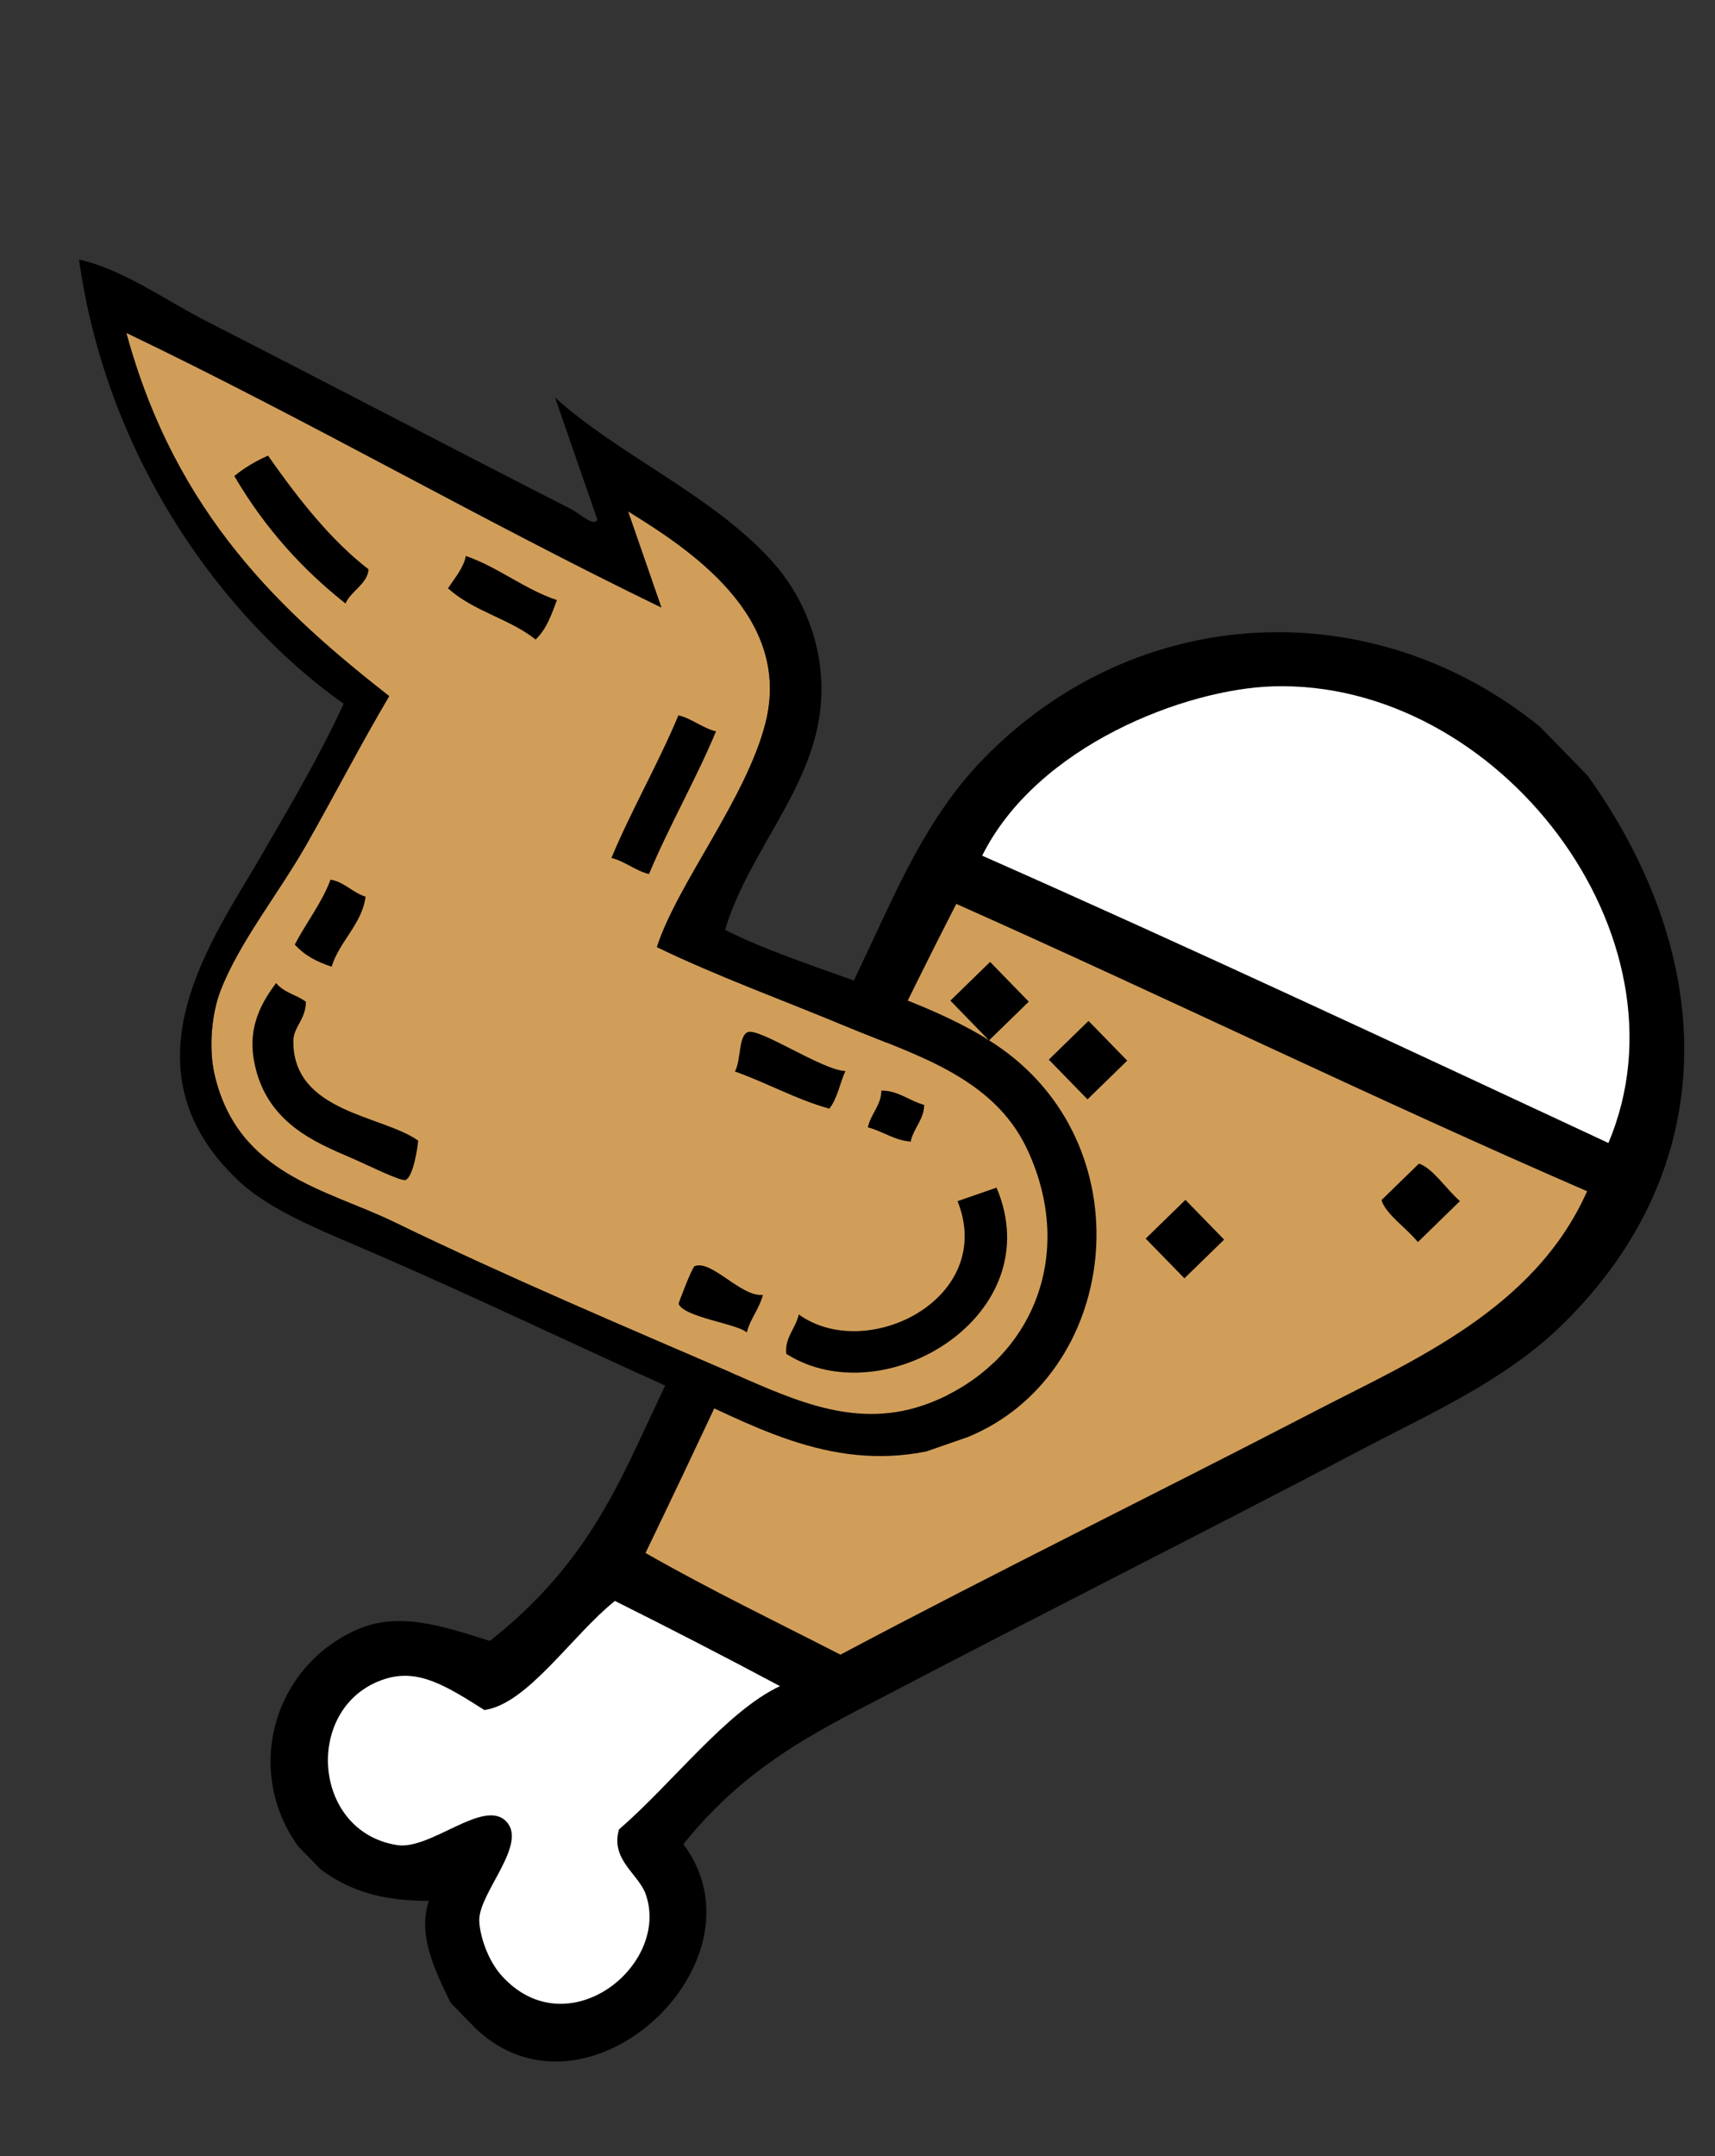
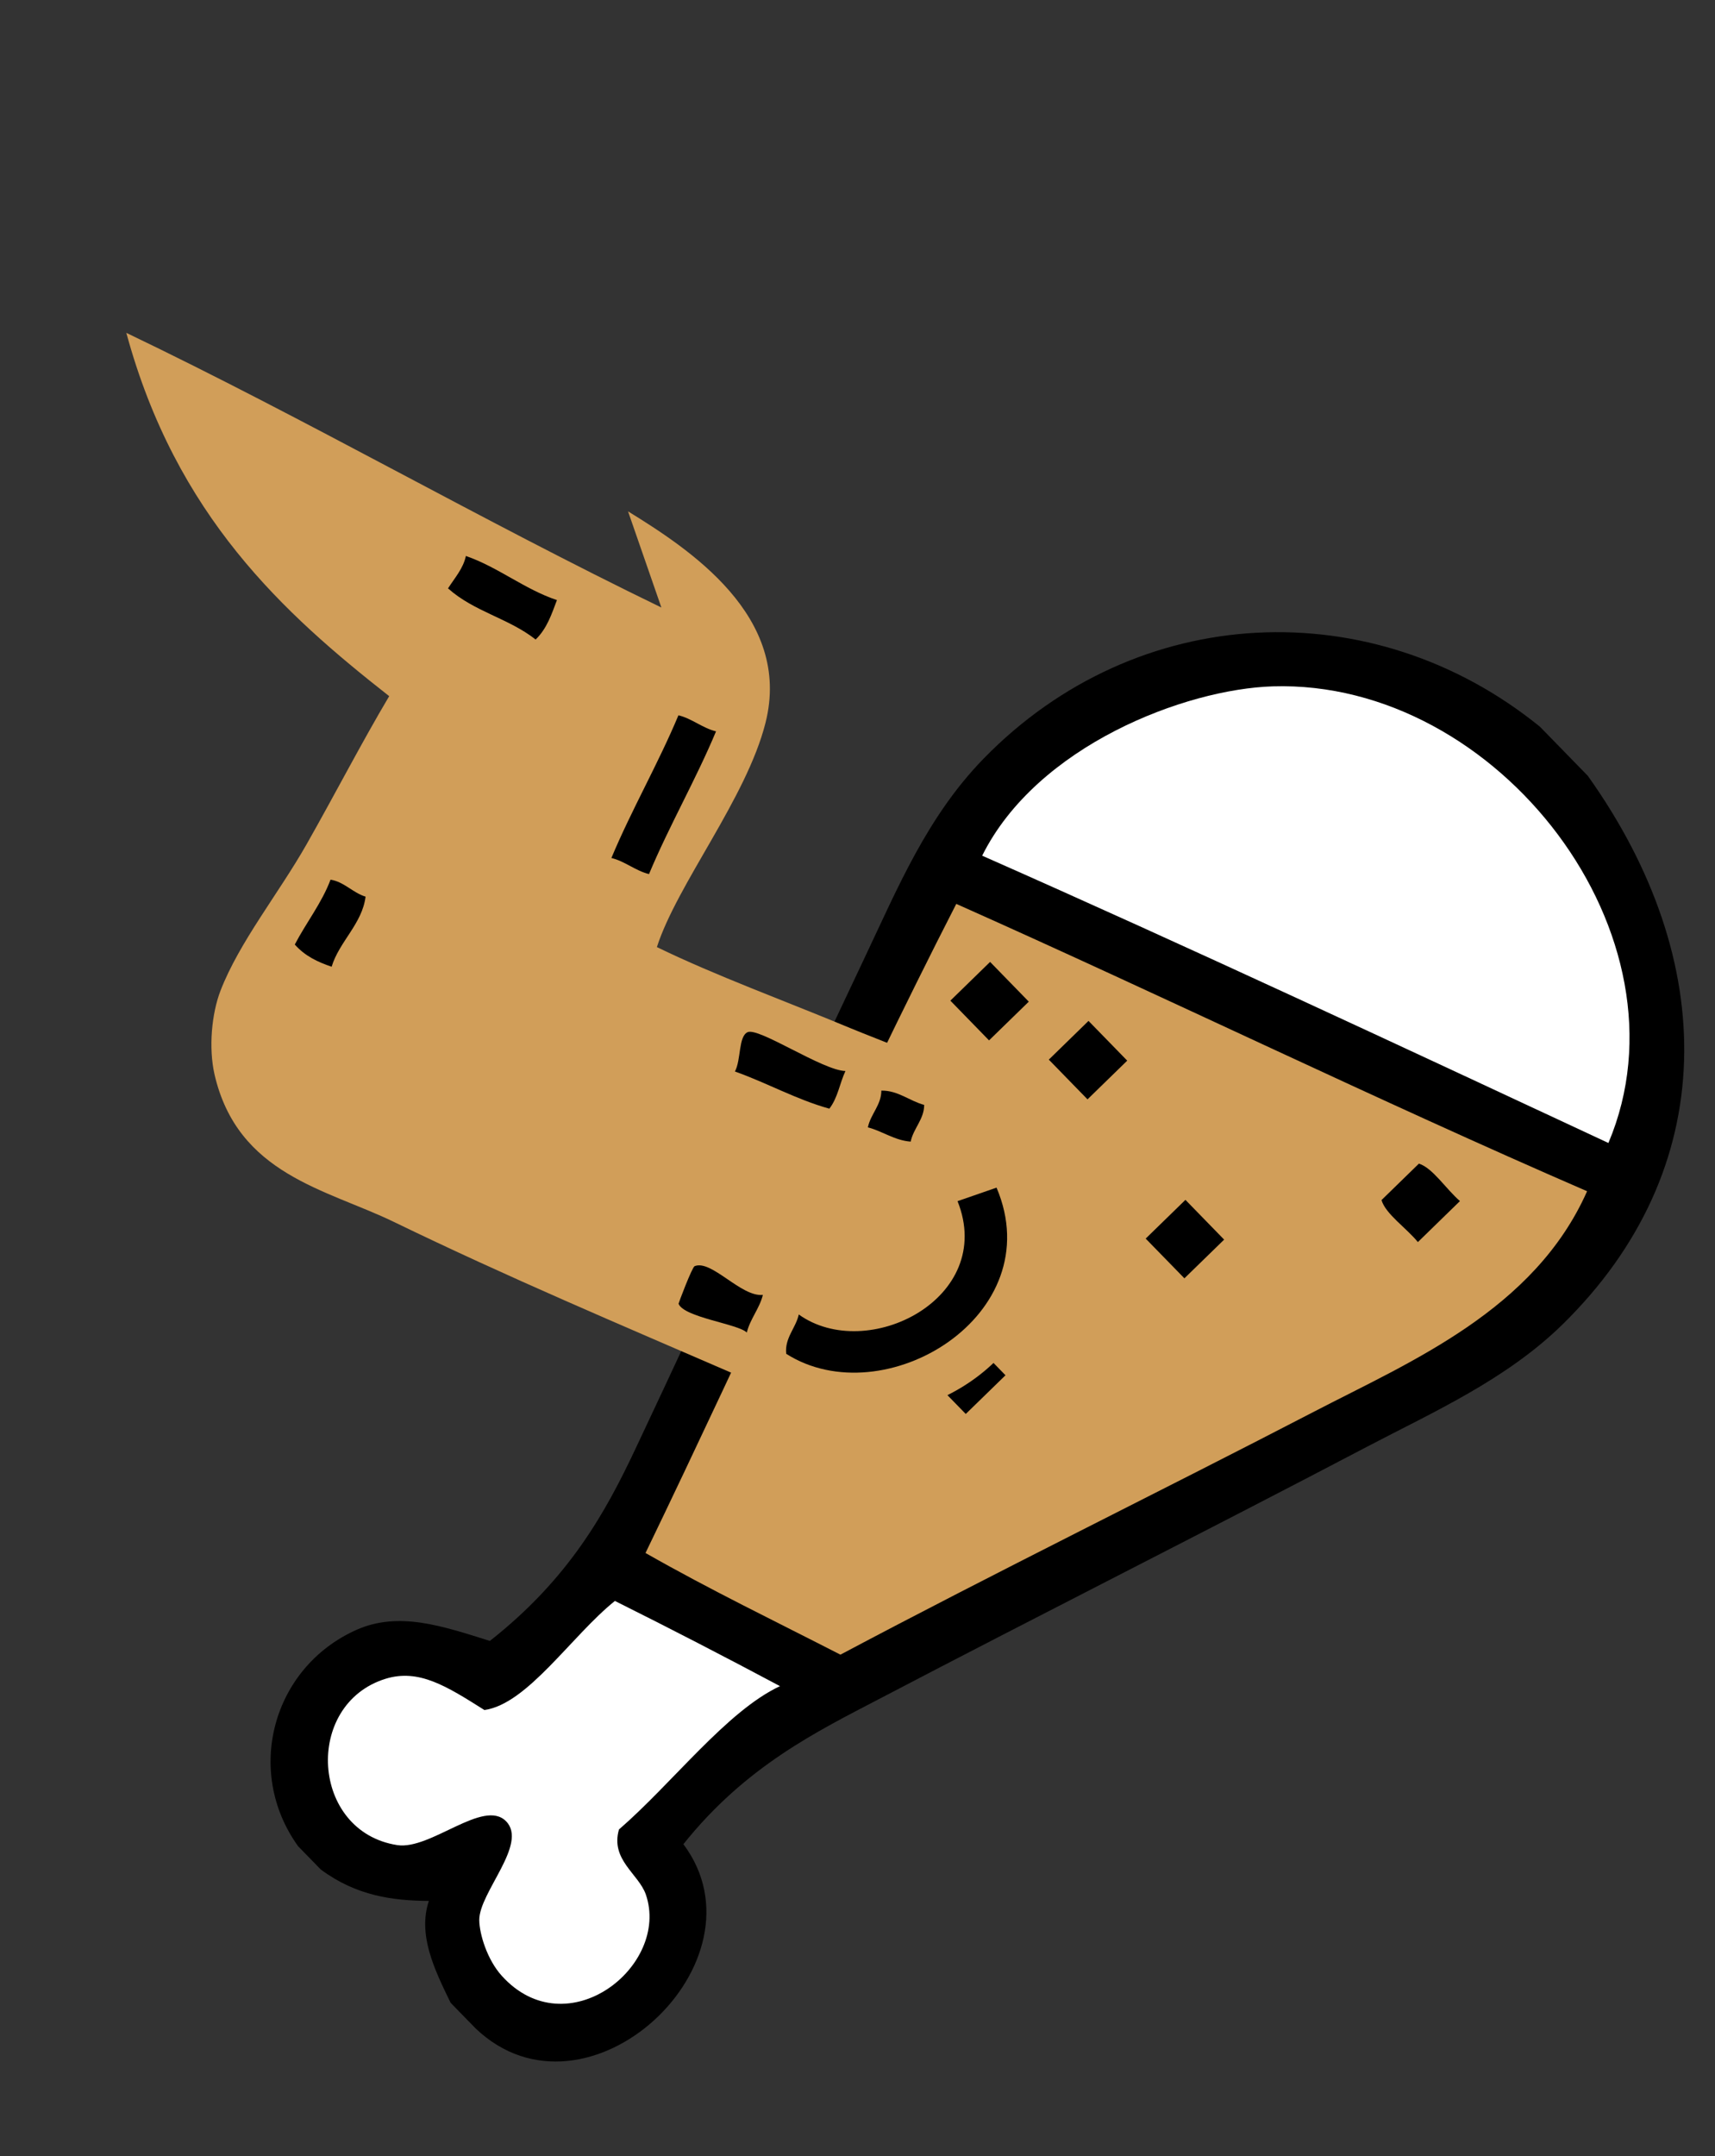
<svg xmlns="http://www.w3.org/2000/svg" version="1.1" id="Calque_1" x="0px" y="0px" width="114.172px" height="143.5px" viewBox="0 0 114.172 143.5" enable-background="new 0 0 114.172 143.5" xml:space="preserve">
  <rect x="0" y="0" width="114.172" height="143.5" fill="#333333" stroke="none" />
  <g>
    <path d="M102.516,48.365c1.061,1.088,2.123,2.178,3.185,3.266c8.774,12.292,8.889,26.178-1.699,36.536   c-3.755,3.672-8.647,5.838-13.009,8.127c-10.729,5.631-21.329,10.958-32.473,16.784c-4.104,2.146-8.875,4.46-13.025,9.661   c5.847,7.806-6.407,19.327-13.829,12.265c-0.556-0.57-1.112-1.143-1.668-1.711c-1.108-2.27-2.188-4.534-1.448-6.777   c-2.406-0.021-4.809-0.328-7.192-2.089c-0.505-0.52-1.011-1.036-1.516-1.556c-3.592-5.003-1.684-11.9,3.872-14.389   c2.835-1.271,5.766-0.25,8.899,0.729c5.267-4.15,7.681-8.521,9.688-12.777c5.215-11.058,10.222-22.069,15.323-32.827   c2.128-4.486,4.102-9.26,7.85-13.109C75.689,40.009,91.383,39.335,102.516,48.365z" />
    <g id="XMLID_4_">
      <g>
        <path fill="#FFFFFF" d="M51.926,112.22c-3.55,1.66-7.15,6.45-10.72,9.54c-0.58,2.021,1.31,2.95,1.79,4.33     c1.63,4.76-5.26,10.22-9.6,5.4c-0.97-1.08-1.48-2.771-1.49-3.7c-0.01-1.84,3.27-5.08,1.78-6.58c-1.5-1.52-5.02,1.93-7.24,1.59     c-5.76-0.89-6.25-9.37-0.78-11.069c2.21-0.681,4.05,0.479,6.58,2.079c2.87-0.399,5.8-4.939,8.69-7.26     C44.606,108.38,48.266,110.27,51.926,112.22z" />
      </g>
      <g>
		</g>
    </g>
    <g id="XMLID_3_">
      <g>
        <path fill="#FFFFFF" d="M84.736,45.68c15.029-0.46,28.149,16.66,22.34,30.39c-13.9-6.48-27.79-12.98-41.69-19.12     C69.036,49.62,78.906,45.86,84.736,45.68z" />
      </g>
      <g>
		</g>
    </g>
    <g id="XMLID_1_">
      <g>
        <path fill="#D19E59" d="M105.657,79.282c-3.513,7.911-11.73,11.323-18.163,14.663c-10.313,5.349-21.243,10.709-31.545,16.18     c-4.325-2.218-8.65-4.301-12.976-6.766c6.913-14.307,13.628-29.426,20.689-43.201C77.661,66.393,91.646,73.207,105.657,79.282z" />
      </g>
    </g>
    <path d="M63.268,66.598c0.881-0.859,1.762-1.718,2.645-2.578c0.859,0.882,1.719,1.764,2.576,2.645   c-0.883,0.86-1.764,1.719-2.646,2.577C64.984,68.361,64.125,67.48,63.268,66.598z" />
-     <path d="M57.91,76.975c0.882-0.858,1.764-1.719,2.645-2.578c0.86,0.884,1.719,1.765,2.578,2.646   c-0.882,0.859-1.763,1.718-2.646,2.576C59.629,78.736,58.77,77.855,57.91,76.975z" />
+     <path d="M57.91,76.975c0.882-0.858,1.764-1.719,2.645-2.578c-0.882,0.859-1.763,1.718-2.646,2.576C59.629,78.736,58.77,77.855,57.91,76.975z" />
    <path d="M69.822,70.523c0.881-0.859,1.762-1.718,2.643-2.577c0.858,0.882,1.719,1.763,2.577,2.645   c-0.881,0.858-1.763,1.718-2.644,2.576C71.538,72.285,70.68,71.404,69.822,70.523z" />
    <path d="M61.717,91.462c0.883-0.858,1.764-1.719,2.645-2.577c0.859,0.881,1.718,1.764,2.576,2.645   c-0.881,0.859-1.763,1.719-2.645,2.576C63.436,93.225,62.576,92.343,61.717,91.462z" />
    <path d="M76.271,82.434c0.883-0.859,1.765-1.718,2.646-2.578c0.858,0.883,1.718,1.766,2.577,2.646   c-0.881,0.857-1.764,1.717-2.645,2.576C77.99,84.195,77.13,83.314,76.271,82.434z" />
    <path d="M91.971,79.87c0.831-0.808,1.66-1.617,2.489-2.425c0.919,0.285,1.822,1.712,2.733,2.492   c-0.935,0.908-1.866,1.818-2.801,2.729C93.637,81.734,92.236,80.796,91.971,79.87z" />
  </g>
  <g>
    <g id="XMLID_2_">
      <g>
        <path fill="#D19E59" d="M68.34,76.402c3.43,7.211,0.24,14.439-6.52,17c-4.65,1.761-8.75-0.129-12.88-1.93     c-7.66-3.32-15.03-6.421-22.72-10.149c-4.47-2.171-10.4-3.13-11.94-9.82c-0.4-1.77-0.19-4.04,0.4-5.57     c1.26-3.25,3.86-6.45,5.73-9.74c1.94-3.42,3.67-6.78,5.5-9.86c-7.01-5.5-14.19-11.99-17.5-24.18     c12.04,5.77,23.62,12.47,35.62,18.28c-0.74-2.13-1.48-4.27-2.22-6.4c4.04,2.49,10.95,6.98,9.15,14.08     c-1.27,5.02-5.87,10.71-7.23,14.92c3.93,1.91,8.36,3.51,12.92,5.41C60.939,70.213,66.09,71.703,68.34,76.402z" />
-         <path d="M66.73,69.833c9.551,6.86,7.709,21.7-2.301,25.81c-0.92,0.32-1.84,0.642-2.77,0.961c-6.54,1.301-11.75-1.851-16.96-4.199     c-6.26-2.82-13.13-6.102-19.35-8.801c-3.67-1.601-7.27-2.931-9.5-5.051c-8.04-7.6-1.54-16.25,1.59-21.68     c1.9-3.29,3.76-6.41,5.44-10.03c-7.9-5.6-15.73-16.11-17.62-29.57c3.03,0.69,5.71,2.7,8.63,4.18c7.99,4.08,16.27,8.42,24.07,12.4     c0.65,0.33,1.59,1.25,1.81,0.73c-0.94-2.71-1.88-5.42-2.82-8.13c4.17,3.8,10.48,6.5,14.44,10.89c2.01,2.22,3.41,5.44,3.29,8.94     c-0.19,5.88-4.76,10.12-6.41,15.6C53.581,64.593,61.781,66.273,66.73,69.833z M61.82,93.402c6.761-2.561,9.949-9.789,6.521-17     c-2.25-4.699-7.399-6.189-11.69-7.959c-4.56-1.9-8.99-3.5-12.92-5.41c1.36-4.21,5.96-9.9,7.23-14.92     c1.8-7.1-5.11-11.59-9.15-14.08c0.74,2.13,1.48,4.27,2.22,6.4c-12-5.81-23.58-12.51-35.62-18.28     c3.31,12.19,10.49,18.68,17.5,24.18c-1.83,3.08-3.56,6.44-5.5,9.86c-1.87,3.29-4.47,6.49-5.73,9.74c-0.59,1.53-0.8,3.8-0.4,5.57     c1.54,6.69,7.47,7.649,11.94,9.82c7.69,3.729,15.06,6.829,22.72,10.149C53.07,93.273,57.17,95.163,61.82,93.402z" />
      </g>
    </g>
    <path d="M66.342,79.042c3.614,8.509-7.502,15.192-14.002,11.06c-0.111-1.062,0.637-1.705,0.837-2.617   c4.54,3.254,13.151-1.06,10.57-7.543C64.611,79.643,65.477,79.343,66.342,79.042z" />
    <path d="M61.525,73.537c-0.002,0.958-0.723,1.57-0.898,2.443c-1.064-0.076-1.869-0.693-2.85-0.949   c0.177-0.876,0.896-1.486,0.897-2.445C59.788,72.568,60.548,73.275,61.525,73.537z" />
    <path d="M56.284,71.28c-0.386,0.823-0.504,1.774-1.072,2.507c-2.198-0.609-4.156-1.719-6.286-2.474   c0.417-0.78,0.225-2.326,0.84-2.615C50.505,68.349,54.781,71.256,56.284,71.28z" />
    <path d="M43.206,58.174c-0.902-0.219-1.602-0.854-2.504-1.071c1.352-3.23,3.112-6.265,4.463-9.497   c0.902,0.218,1.602,0.853,2.503,1.069C46.317,51.908,44.558,54.942,43.206,58.174z" />
    <path d="M37.077,39.939c-0.355,0.933-0.659,1.889-1.418,2.624c-1.805-1.421-4.093-1.846-5.833-3.404   c0.445-0.694,1.017-1.329,1.189-2.156C33.154,37.74,34.93,39.225,37.077,39.939z" />
    <path d="M50.786,86.182c-0.219,0.9-0.852,1.603-1.069,2.504c-0.589-0.58-4.183-1.002-4.544-1.916   c-0.009-0.024,0.9-2.435,1.071-2.502C47.373,83.818,49.322,86.327,50.786,86.182z" />
-     <path d="M23.001,40.167c-2.772-2.196-5.3-4.9-7.402-8.482c0.622-0.516,1.367-0.97,2.242-1.362c2.044,2.912,4.183,5.629,6.696,7.568   C24.466,38.864,23.36,39.334,23.001,40.167z" />
    <path d="M24.337,59.676c-0.226,1.81-1.751,2.989-2.26,4.664c-0.909-0.306-1.771-0.706-2.452-1.477   c0.758-1.457,1.803-2.773,2.379-4.316C22.9,58.681,23.499,59.426,24.337,59.676z" />
-     <path d="M18.382,65.426c0.542,0.662,1.356,0.768,1.985,1.249c-0.016,1.197-0.834,1.668-0.838,2.618   c-0.024,4.759,5.958,4.927,8.309,6.621c-0.02,0.357-0.313,2.408-0.839,2.619c-0.304,0.117-2.607-1.034-3.61-1.465   c-2.403-1.037-5.638-2.338-6.448-6.297C16.517,68.711,17.115,67.092,18.382,65.426z" />
  </g>
</svg>